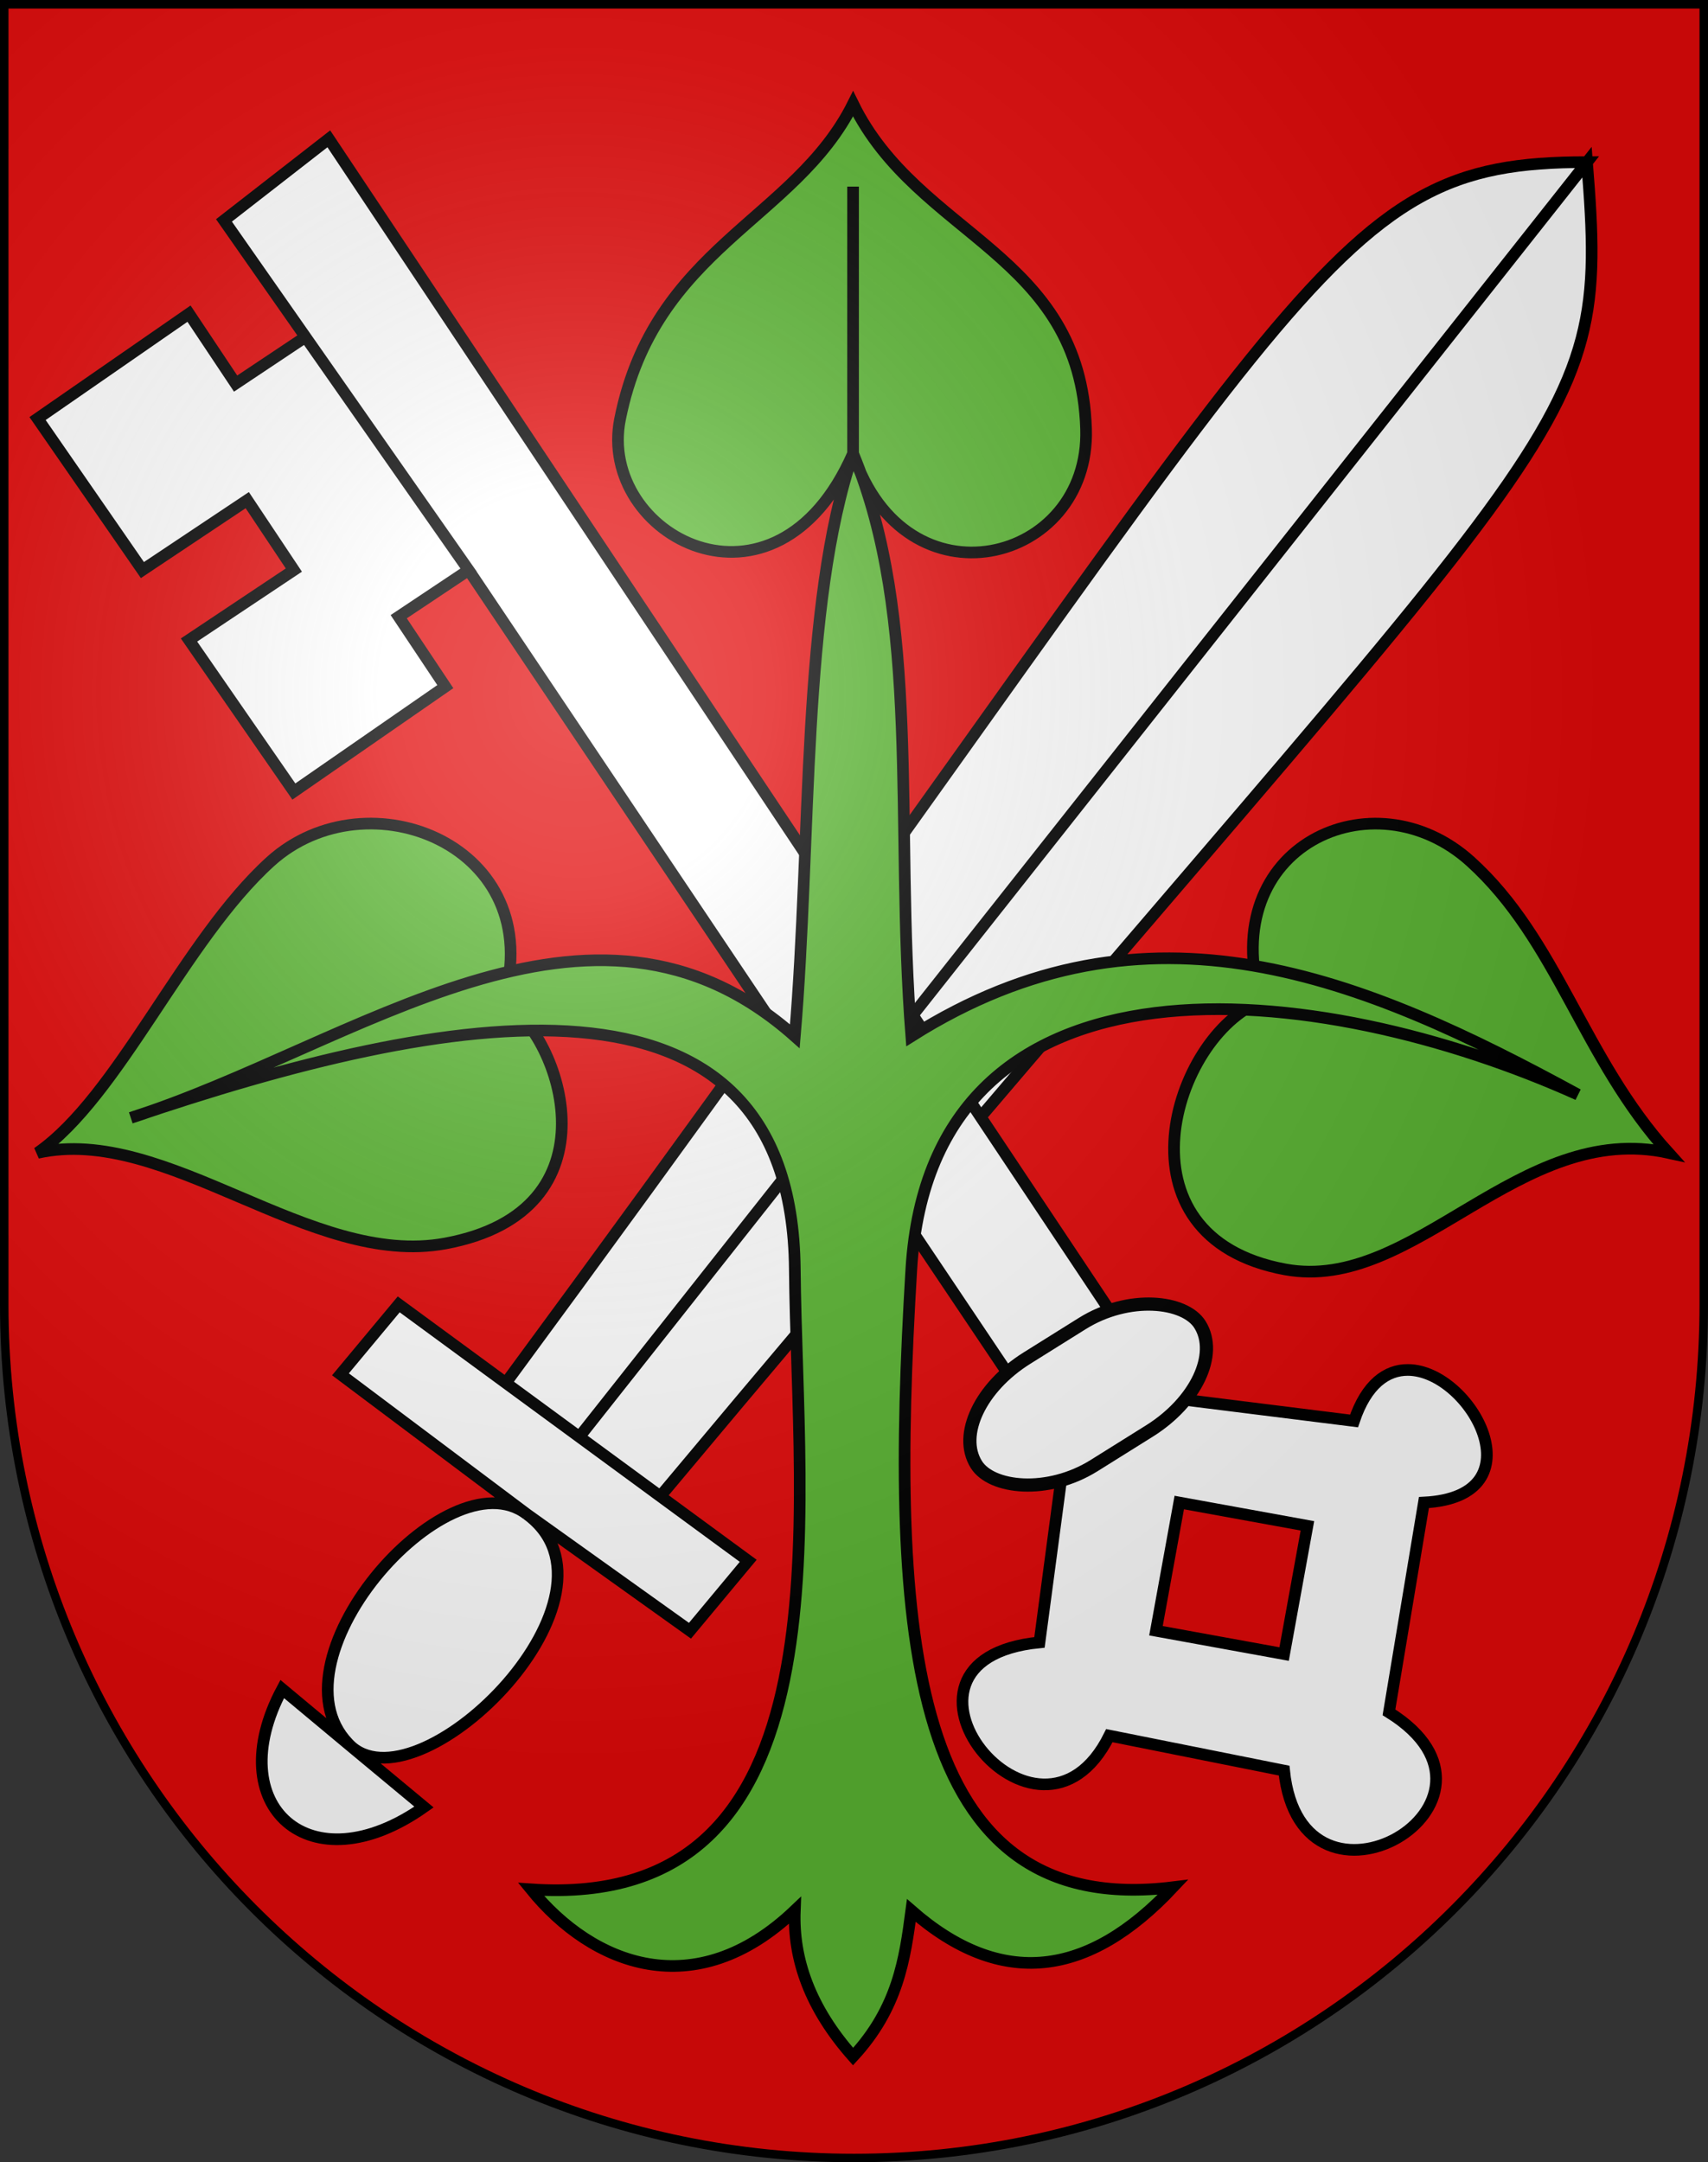
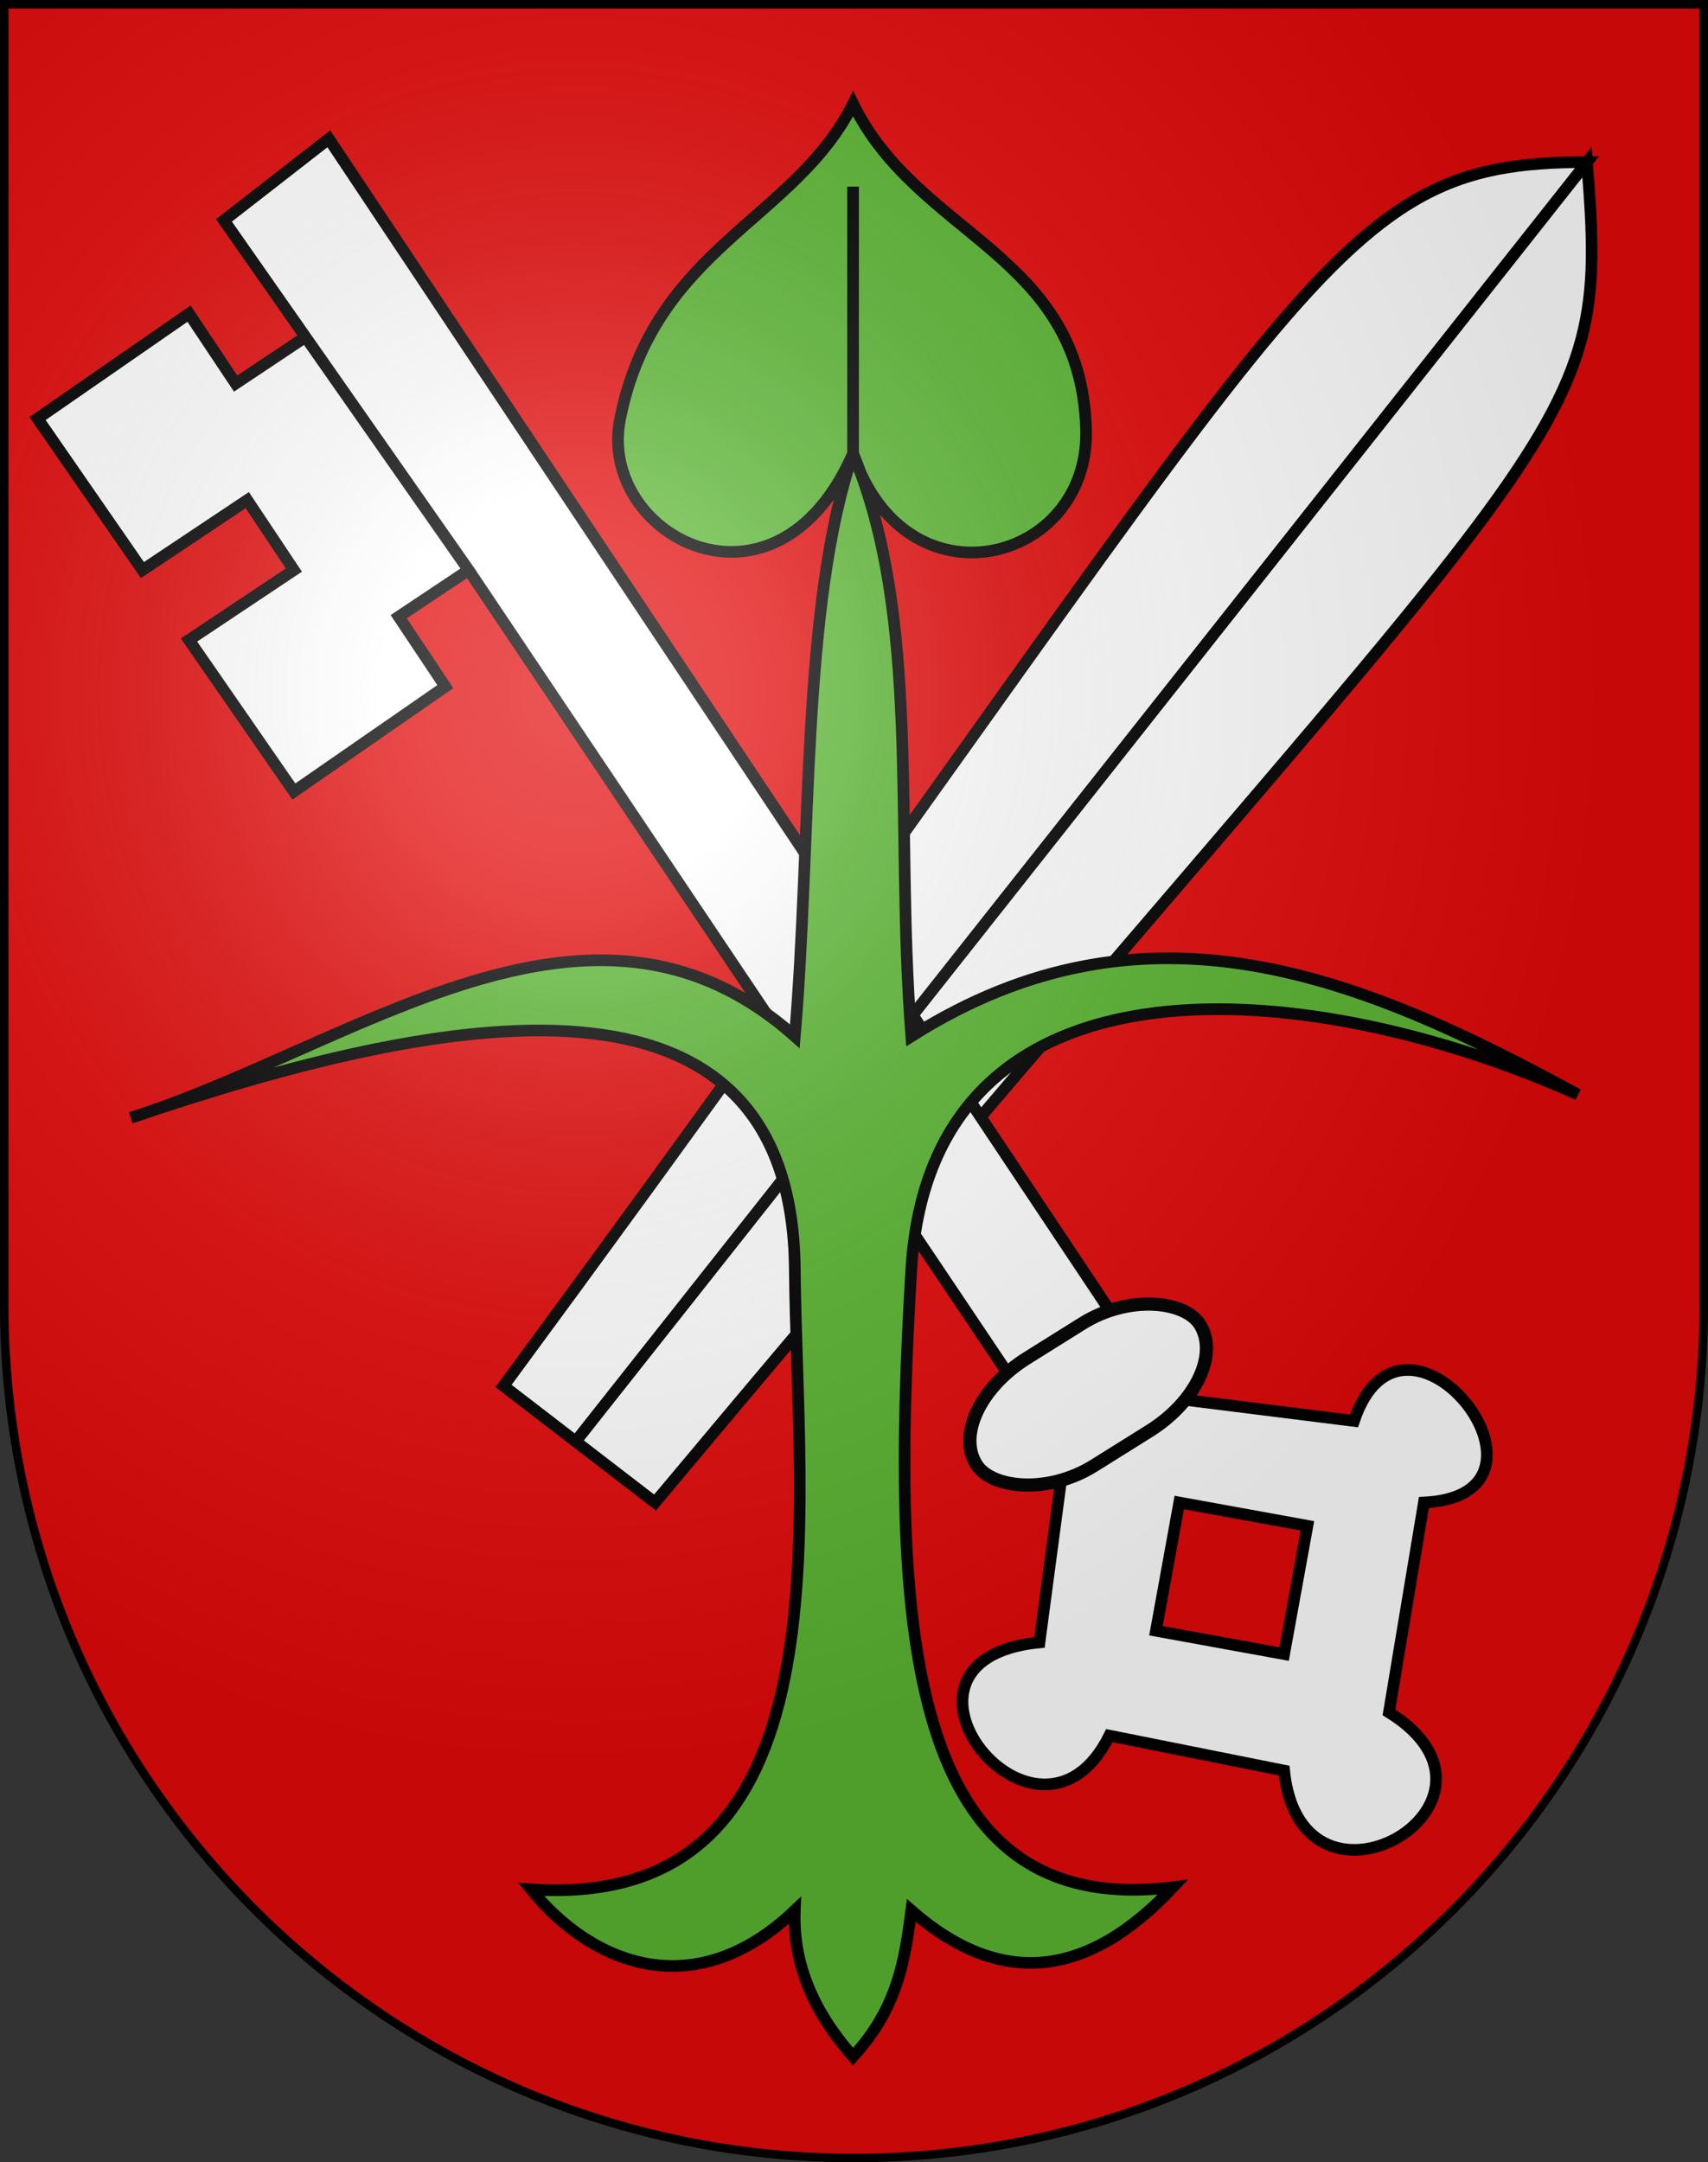
<svg xmlns="http://www.w3.org/2000/svg" xmlns:ns1="http://sodipodi.sourceforge.net/DTD/sodipodi-0.dtd" xmlns:ns2="http://www.inkscape.org/namespaces/inkscape" xmlns:xlink="http://www.w3.org/1999/xlink" height="763" width="603" version="1.0" id="svg20" ns1:version="0.32" ns2:version="0.46" ns1:docname="Ferenbalm-coat of arms.svg" ns1:docbase="C:\Users\Camilo\Documents\Escudos de Suiza" ns2:output_extension="org.inkscape.output.svg.inkscape">
  <rect width="100%" height="100%" fill="#333333" stroke="none" />
  <defs id="defs29">
    <ns2:perspective ns1:type="inkscape:persp3d" ns2:vp_x="0 : 381.5 : 1" ns2:vp_y="0 : 1000 : 0" ns2:vp_z="603 : 381.5 : 1" ns2:persp3d-origin="301.5 : 254.33333 : 1" id="perspective5149" />
    <linearGradient id="linearGradient2893">
      <stop style="stop-color:#ffffff;stop-opacity:0.314;" offset="0" id="stop2895" />
      <stop id="stop2897" offset="0.19" style="stop-color:#ffffff;stop-opacity:0.251;" />
      <stop style="stop-color:#6b6b6b;stop-opacity:0.125;" offset="0.6" id="stop2901" />
      <stop style="stop-color:#000000;stop-opacity:0.125;" offset="1" id="stop2899" />
    </linearGradient>
    <radialGradient ns2:collect="always" xlink:href="#linearGradient2893" id="radialGradient3236" gradientUnits="userSpaceOnUse" gradientTransform="matrix(1.215,1.531577e-24,1.464684e-23,1.267,-839.192,-490.489)" cx="858.042" cy="579.933" fx="858.042" fy="579.933" r="300" />
    <ns2:perspective id="perspective5197" ns2:persp3d-origin="372.04724 : 350.78739 : 1" ns2:vp_z="744.09448 : 526.18109 : 1" ns2:vp_y="0 : 1000 : 0" ns2:vp_x="0 : 526.18109 : 1" ns1:type="inkscape:persp3d" />
    <ns2:perspective id="perspective2458" ns2:persp3d-origin="372.04724 : 350.78739 : 1" ns2:vp_z="744.09448 : 526.18109 : 1" ns2:vp_y="0 : 1000 : 0" ns2:vp_x="0 : 526.18109 : 1" ns1:type="inkscape:persp3d" />
    <ns2:perspective id="perspective5829" ns2:persp3d-origin="372.04724 : 350.78739 : 1" ns2:vp_z="744.09448 : 526.18109 : 1" ns2:vp_y="0 : 1000 : 0" ns2:vp_x="0 : 526.18109 : 1" ns1:type="inkscape:persp3d" />
    <ns2:perspective id="perspective5955" ns2:persp3d-origin="372.04724 : 350.78739 : 1" ns2:vp_z="744.09448 : 526.18109 : 1" ns2:vp_y="0 : 1000 : 0" ns2:vp_x="0 : 526.18109 : 1" ns1:type="inkscape:persp3d" />
    <ns2:perspective id="perspective6107" ns2:persp3d-origin="372.04724 : 350.78739 : 1" ns2:vp_z="744.09448 : 526.18109 : 1" ns2:vp_y="0 : 1000 : 0" ns2:vp_x="0 : 526.18109 : 1" ns1:type="inkscape:persp3d" />
    <ns2:perspective id="perspective7169" ns2:persp3d-origin="372.04724 : 350.78739 : 1" ns2:vp_z="744.09448 : 526.18109 : 1" ns2:vp_y="0 : 1000 : 0" ns2:vp_x="0 : 526.18109 : 1" ns1:type="inkscape:persp3d" />
    <ns2:perspective id="perspective7291" ns2:persp3d-origin="372.04724 : 350.78739 : 1" ns2:vp_z="744.09448 : 526.18109 : 1" ns2:vp_y="0 : 1000 : 0" ns2:vp_x="0 : 526.18109 : 1" ns1:type="inkscape:persp3d" />
  </defs>
  <ns1:namedview ns2:window-height="720" ns2:window-width="1280" ns2:pageshadow="2" ns2:pageopacity="0.0" guidetolerance="10.0" gridtolerance="10.0" objecttolerance="10.0" borderopacity="1.0" bordercolor="#666666" pagecolor="#ffffff" id="base" ns2:zoom="0.34483356" ns2:cx="288.99243" ns2:cy="546.34515" ns2:window-x="-8" ns2:window-y="-8" ns2:current-layer="layer2" showgrid="true" showguides="true" ns2:guide-bbox="true">
    <ns2:grid type="xygrid" id="grid5151" />
  </ns1:namedview>
  <g ns2:groupmode="layer" id="layer1" ns2:label="Fond écu" style="display:inline" ns1:insensitive="true">
    <path id="path1899" d="M 1.5,1.5 L 1.5,460.368 C 1.5,626.678 135.815,761.5 301.5,761.5 C 467.185,761.5 601.5,626.678 601.5,460.368 L 601.5,1.5 L 1.5,1.5 z" style="fill:#e20909;fill-opacity:1" />
  </g>
  <g ns2:groupmode="layer" id="layer2" ns2:label="Meubles" style="display:inline" ns1:insensitive="true">
    <g id="g7325" transform="matrix(4.113,0,0,4.113,-2557.365,-2340.669)">
      <g id="g7321">
        <path style="opacity:1;fill:#ffffff;fill-opacity:1;fill-rule:evenodd;stroke:#000000;stroke-width:1;stroke-miterlimit:4;stroke-dasharray:none;stroke-opacity:1" d="M 678,698 C 757.475,603 760,608 758,583 L 671,693 L 758,583 C 735,583 735,593 665,688 L 678,698 z" id="path7297" ns1:nodetypes="cccccc" />
-         <path style="opacity:1;fill:#ffffff;fill-opacity:1;fill-rule:evenodd;stroke:#000000;stroke-width:1;stroke-miterlimit:4;stroke-dasharray:none;stroke-opacity:1" d="M 686,703 L 681,709 L 667,699 C 676.403,705.892 658.17,724.125 652,719 L 658.17,724.125 C 648.391,731.023 640.634,724.026 646,714 L 652,719 C 644.224,711.97 660.109,693.737 667,699 L 651,687 L 656,681 L 686,703 z" id="path7299" ns1:nodetypes="ccccccccccc" />
      </g>
      <g id="g7316">
        <path style="opacity:1;fill:#ffffff;fill-opacity:1;fill-rule:evenodd;stroke:#000000;stroke-width:1;stroke-miterlimit:4;stroke-dasharray:none;stroke-opacity:1" d="M 718.006,683 L 650,581 L 641,588 L 648,598 L 642,602 L 638,596 L 625,605 L 634,618 L 643,612 L 647,618 L 638,624 L 647,637 L 660,628 L 656,622 L 662,618 L 648,598 L 662,618 L 709,688 L 718.006,683 z" id="path7301" ns1:nodetypes="ccccccccccccccccccc" />
        <path style="opacity:1;fill:#ffffff;fill-opacity:1;fill-rule:evenodd;stroke:#000000;stroke-width:1;stroke-miterlimit:4;stroke-dasharray:none;stroke-opacity:1" d="M 742.625,686.625 C 740.818,686.618 739.074,687.809 738,691 L 722,689 L 713,695 L 711,710 C 695.746,711.492 710.847,730.377 717,718 L 732,721 C 733.482,735.345 753.4,723.722 741,716 L 744,698 C 754.012,697.507 748.045,686.645 742.625,686.625 z M 723,698 L 734,700 L 732,711 L 721,709 L 723,698 z" id="path7305" />
        <rect style="opacity:1;fill:#ffffff;fill-opacity:1;fill-rule:evenodd;stroke:#000000;stroke-width:1.132;stroke-miterlimit:4;stroke-dasharray:none;stroke-opacity:1" id="rect7303" width="22.639" height="10.874" x="230.122" y="957.654" rx="8.523" ry="5.437" transform="matrix(0.848,-0.53,0.53,0.848,0,0)" />
      </g>
-       <path style="opacity:1;fill:#5ab532;fill-opacity:1;fill-rule:evenodd;stroke:#000000;stroke-width:1;stroke-miterlimit:4;stroke-dasharray:none;stroke-opacity:1" d="M 730,654.994 C 726.13,641.715 739.652,635.454 748,643 C 755.476,649.758 757.632,659.861 765,668 C 752.189,665.174 743.18,680.042 732.094,678 C 717.092,675.236 722.463,658 730,654.994 z" id="path7314" ns1:nodetypes="cscsc" />
-       <path ns1:nodetypes="cscsc" id="path7312" d="M 665,654.977 C 668.87,641.698 653.348,635.454 645,643 C 637.524,649.758 632.006,663.124 625,668 C 636.06,665.524 648.396,677.92 660,675.774 C 675,673 670,658 665,654.977 z" style="opacity:1;fill:#5ab532;fill-opacity:1;fill-rule:evenodd;stroke:#000000;stroke-width:1;stroke-miterlimit:4;stroke-dasharray:none;stroke-opacity:1" />
      <path ns1:nodetypes="cscccccscscccsccccc" id="path7310" d="M 722.463,731.006 C 699.692,733.811 698.116,709.249 700,678 C 701.729,649.313 735,653 757.218,663 C 738.841,652.992 720.281,645.171 700,658 C 698.563,639.65 700.89,622.138 695,608 L 695,585.1 L 695,608 C 699.517,621.532 715.356,617.43 715,605.905 C 714.534,590.818 700.596,589.417 695,578 C 690,588 677.948,590.325 675,605.042 C 673.006,614.995 688.296,623.314 695,608 C 690.552,621.09 691.448,641.053 690,658 C 672.463,642.43 652.318,658.818 633.006,664.994 C 659.914,655.857 689.749,650.189 690,678 C 690.191,699.133 694.933,733.067 667.356,731.188 C 672.638,737.692 681.441,741.151 690,733 C 689.838,737.179 691.298,741.358 695,745.537 C 698.859,741.358 699.447,737.179 700,733 C 707.735,739.768 715.211,738.736 722.463,731.006 z" style="opacity:1;fill:#5ab532;fill-opacity:1;fill-rule:evenodd;stroke:#000000;stroke-width:1;stroke-miterlimit:4;stroke-dasharray:none;stroke-opacity:1" />
    </g>
  </g>
  <g ns2:groupmode="layer" id="layer3" ns2:label="Reflet final" style="display:inline" ns1:insensitive="true">
    <path style="fill:url(#radialGradient3236);fill-opacity:1" d="M 1.5,1.5 L 1.5,460.368 C 1.5,626.679 135.815,761.5 301.5,761.5 C 467.185,761.5 601.5,626.679 601.5,460.368 L 601.5,1.5 L 1.5,1.5 z " id="path2346" />
  </g>
  <g ns2:groupmode="layer" id="layer4" ns2:label="Contour final" style="display:inline" ns1:insensitive="true">
    <path style="fill:none;fill-opacity:1;stroke:#000000;stroke-width:3;stroke-miterlimit:4;stroke-dasharray:none;stroke-opacity:1" d="M 1.5,1.5 L 1.5,460.368 C 1.5,626.679 135.815,761.5 301.5,761.5 C 467.185,761.5 601.5,626.679 601.5,460.368 L 601.5,1.5 L 1.5,1.5 z" id="path3239" />
  </g>
</svg>